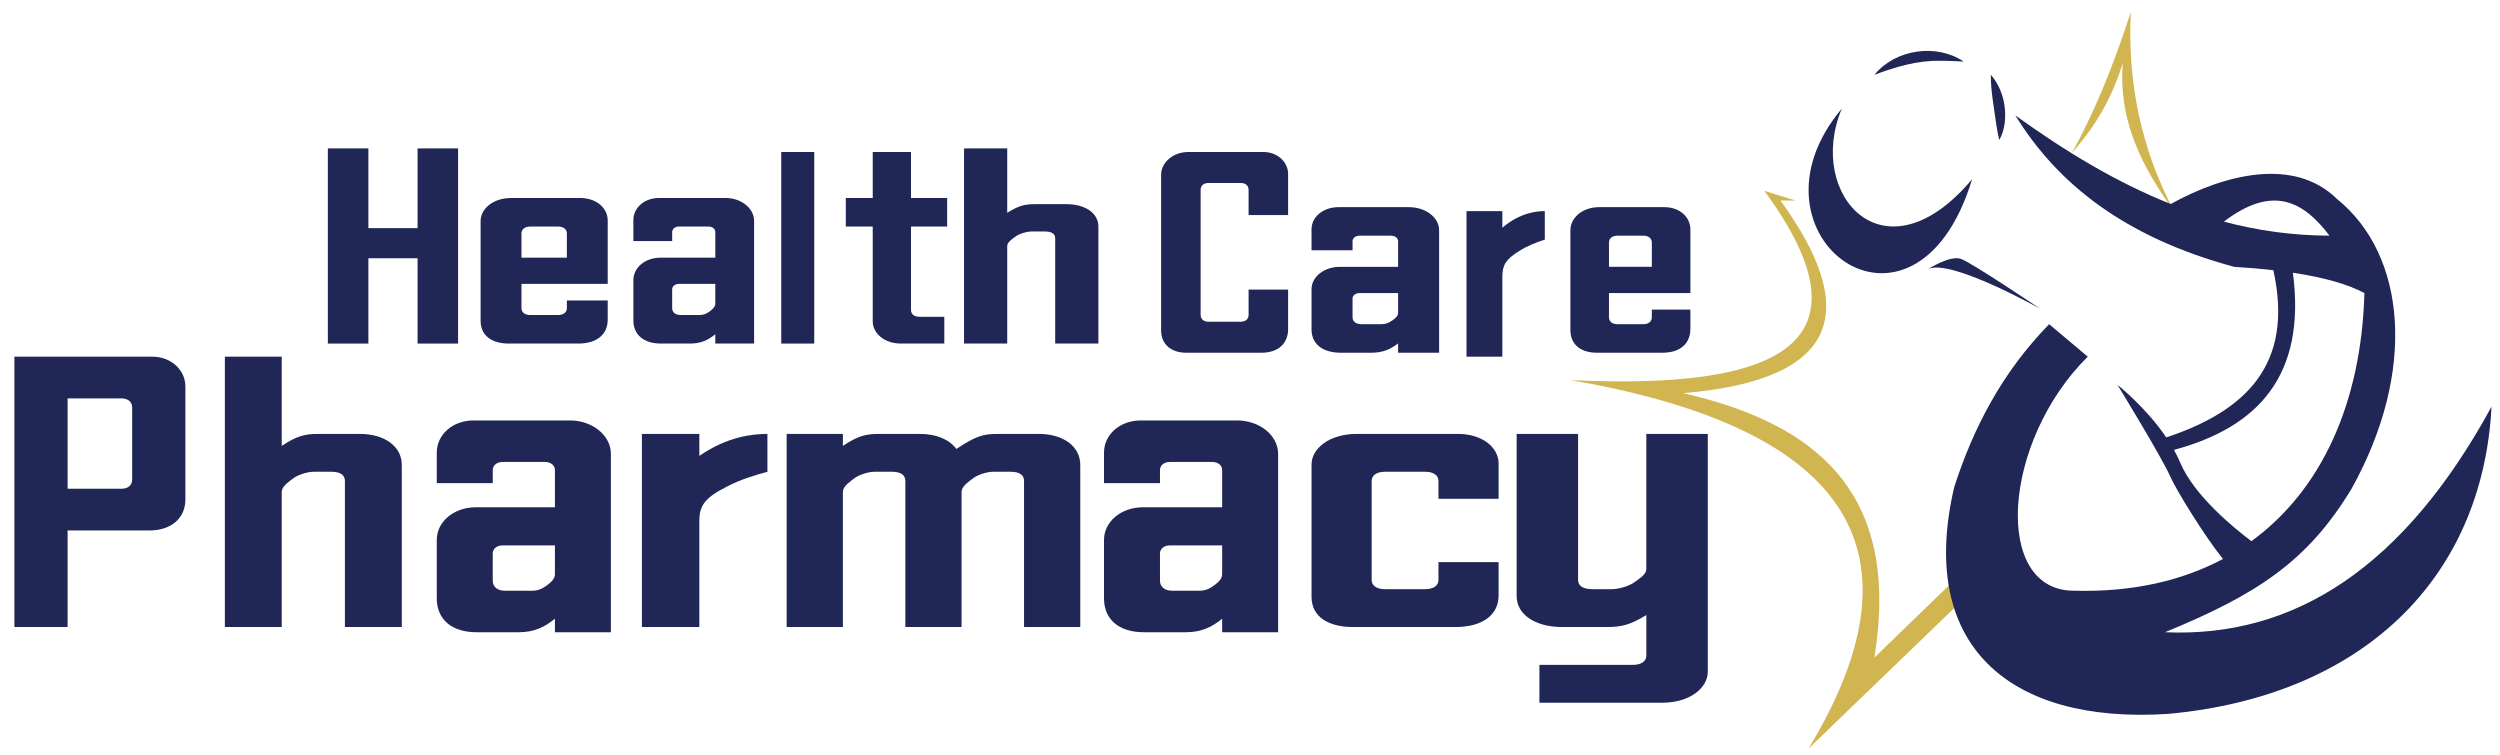
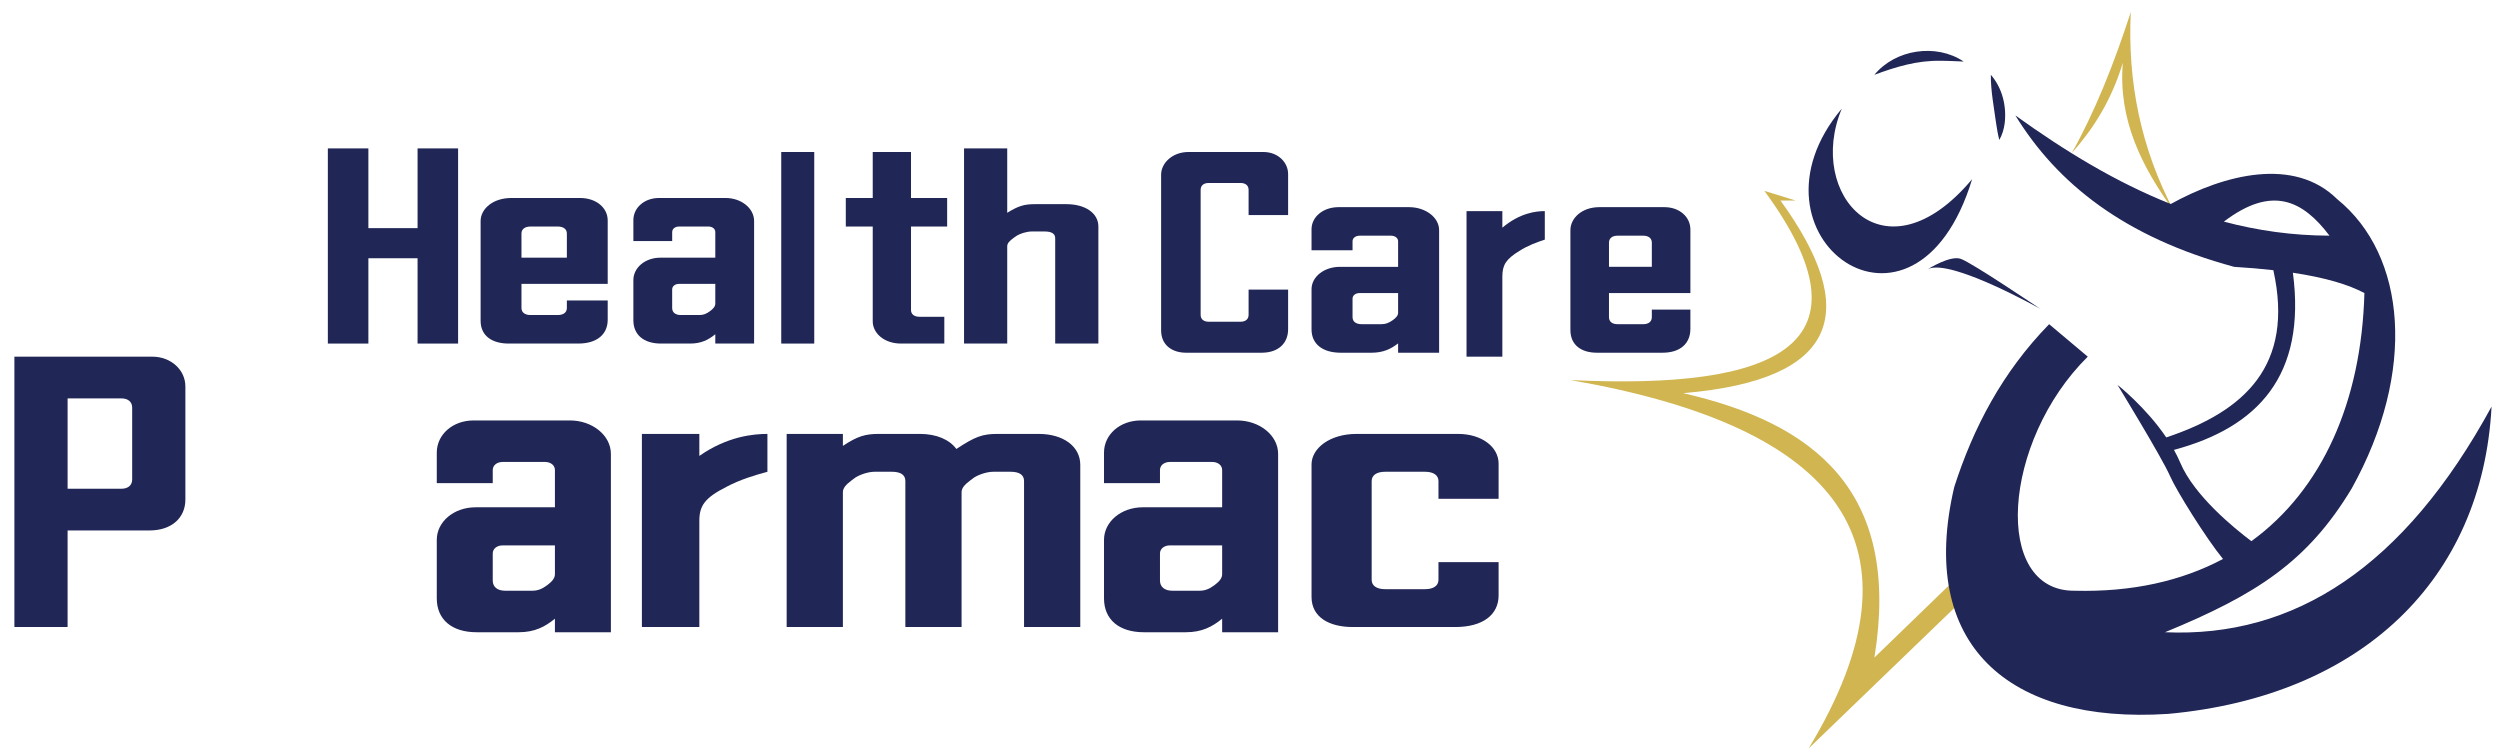
<svg xmlns="http://www.w3.org/2000/svg" viewBox="0 0 690.667 208.667">
  <defs>
    <style>
      .cls-1 {
        fill: #d0b550;
      }

      .cls-1, .cls-2 {
        stroke-width: 0px;
      }

      .cls-2 {
        fill: #202655;
      }
    </style>
  </defs>
  <g id="Layer_2" data-name="Layer 2">
    <path class="cls-2" d="M115.36,41h11.196v53.915h-11.196v-23.569h-13.588v23.569h-11.197v-53.915h11.197v22.028h13.588v-22.028Z" />
    <path class="cls-2" d="M167.889,78.427h-23.825v6.675c0,1.207.941,1.931,2.508,1.931h7.524c1.567,0,2.508-.724,2.508-1.931v-2.091h11.285v5.308c0,4.021-2.926,6.595-8.151,6.595h-19.228c-4.389,0-7.733-2.011-7.733-6.273v-27.587c0-3.297,3.344-6.354,8.464-6.354h19.018c4.494,0,7.628,2.734,7.628,6.193v17.534ZM146.572,62.583c-1.567,0-2.508.724-2.508,1.93v6.676h12.54v-6.676c0-1.206-.941-1.93-2.508-1.93h-7.524Z" />
    <path class="cls-2" d="M200.491,54.701c4.269,0,7.842,2.815,7.842,6.354v33.861h-10.721v-2.574c-1.886,1.528-3.871,2.574-6.949,2.574h-8.04c-4.765,0-7.644-2.413-7.644-6.435v-11.099c0-3.458,3.276-6.193,7.446-6.193h15.189v-7.078c0-.885-.794-1.528-1.886-1.528h-8.14c-1.092,0-1.886.644-1.886,1.528v2.493h-10.722v-5.791c0-3.458,3.077-6.112,7.048-6.112h18.465ZM197.612,83.896v-5.469h-10.027c-1.092,0-1.886.643-1.886,1.528v5.147c0,1.207.894,1.931,2.383,1.931h5.162c1.092,0,1.886-.322,2.879-1.046.992-.724,1.489-1.367,1.489-2.091Z" />
    <path class="cls-2" d="M215.832,94.915v-52.922h9.117v52.922h-9.117Z" />
    <path class="cls-2" d="M248.939,94.915c-4.797,0-7.832-2.976-7.832-6.113v-26.22h-7.44v-7.882h7.44v-12.708h10.573v12.708h9.986v7.882h-9.986v23.083c0,1.126.881,1.85,2.35,1.85h6.853v7.399h-11.944Z" />
    <path class="cls-2" d="M294.608,56.404c5.302,0,8.836,2.541,8.836,6.161v32.349h-11.928v-29.114c0-1.232-.994-1.848-2.872-1.848h-3.645c-1.436,0-3.203.616-4.086,1.155l-.773.539c-1.326.924-1.878,1.617-1.878,2.388v26.881h-11.929v-53.915h11.929v17.792c3.092-1.926,4.749-2.388,7.621-2.388h8.725Z" />
    <path class="cls-2" d="M327.683,97.444c-3.826,0-6.905-2.06-6.905-6.179v-43.015c0-3.169,3.079-6.258,7.558-6.258h20.715c3.919,0,6.812,2.773,6.812,6.1v11.328h-10.918v-6.971c0-1.188-.84-1.902-2.239-1.902h-8.771c-1.4,0-2.239.713-2.239,1.902v34.538c0,1.188.839,1.901,2.239,1.901h8.771c1.4,0,2.239-.713,2.239-1.901v-6.971h10.918v10.932c0,3.882-2.706,6.496-7.279,6.496h-20.902Z" />
    <path class="cls-2" d="M389.293,57.23c4.51,0,8.286,2.815,8.286,6.354v33.861h-11.329v-2.574c-1.993,1.528-4.091,2.574-7.343,2.574h-8.496c-5.035,0-8.077-2.413-8.077-6.435v-11.099c0-3.458,3.462-6.193,7.867-6.193h16.049v-7.078c0-.885-.84-1.528-1.993-1.528h-8.602c-1.154,0-1.994.644-1.994,1.528v2.493h-11.329v-5.791c0-3.458,3.252-6.112,7.448-6.112h19.512ZM386.25,86.426v-5.469h-10.594c-1.154,0-1.994.643-1.994,1.528v5.147c0,1.207.944,1.931,2.518,1.931h5.455c1.153,0,1.993-.322,3.041-1.046,1.05-.724,1.574-1.367,1.574-2.091Z" />
    <path class="cls-2" d="M415.049,62.905c4.857-4.102,9.347-4.584,11.728-4.584v7.882c-2.199.724-4.673,1.608-7.055,3.137-3.666,2.252-4.674,3.861-4.674,7.078v22.118h-9.896v-40.214h9.896v4.584Z" />
    <path class="cls-2" d="M467,80.957h-22.494v6.675c0,1.207.888,1.931,2.368,1.931h7.103c1.48,0,2.368-.724,2.368-1.931v-2.091h10.654v5.308c0,4.021-2.762,6.595-7.695,6.595h-18.152c-4.144,0-7.301-2.011-7.301-6.273v-27.587c0-3.297,3.157-6.354,7.992-6.354h17.955c4.242,0,7.202,2.734,7.202,6.193v17.534ZM446.875,65.112c-1.48,0-2.368.724-2.368,1.93v6.676h11.839v-6.676c0-1.206-.888-1.93-2.368-1.93h-7.103Z" />
    <path class="cls-2" d="M3.977,173.226v-74.692h38.067c5.277,0,9.171,3.735,9.171,8.216v31.264c0,5.015-3.769,8.536-9.925,8.536h-22.614v26.676H3.977ZM18.676,135.027h14.825c1.884,0,3.015-.961,3.015-2.561v-19.846c0-1.601-1.131-2.561-3.015-2.561h-14.825v24.969Z" />
-     <path class="cls-2" d="M99.363,119.875c6.982,0,11.637,3.521,11.637,8.536v44.815h-15.71v-40.334c0-1.707-1.309-2.561-3.782-2.561h-4.801c-1.891,0-4.218.854-5.382,1.601l-1.018.747c-1.746,1.281-2.473,2.241-2.473,3.308v37.239h-15.711v-74.692h15.711v24.648c4.073-2.668,6.255-3.308,10.037-3.308h11.492Z" />
    <path class="cls-2" d="M157.459,116.154c6.156,0,11.31,4.096,11.31,9.245v49.268h-15.461v-3.745c-2.72,2.224-5.583,3.745-10.022,3.745h-11.595c-6.872,0-11.024-3.511-11.024-9.362v-16.149c0-5.032,4.724-9.011,10.737-9.011h21.904v-10.298c0-1.287-1.145-2.224-2.72-2.224h-11.739c-1.574,0-2.72.936-2.72,2.224v3.628h-15.462v-8.426c0-5.032,4.438-8.894,10.164-8.894h26.628ZM153.307,158.634v-7.958h-14.46c-1.574,0-2.72.936-2.72,2.223v7.49c0,1.756,1.289,2.809,3.436,2.809h7.444c1.575,0,2.72-.468,4.152-1.522,1.431-1.053,2.147-1.989,2.147-3.042Z" />
    <path class="cls-2" d="M341.792,116.154c6.156,0,11.31,4.096,11.31,9.245v49.268h-15.461v-3.745c-2.72,2.224-5.583,3.745-10.022,3.745h-11.595c-6.872,0-11.024-3.511-11.024-9.362v-16.149c0-5.032,4.724-9.011,10.737-9.011h21.904v-10.298c0-1.287-1.145-2.224-2.72-2.224h-11.739c-1.574,0-2.72.936-2.72,2.224v3.628h-15.462v-8.426c0-5.032,4.438-8.894,10.164-8.894h26.628ZM337.641,158.634v-7.958h-14.46c-1.574,0-2.72.936-2.72,2.223v7.49c0,1.756,1.289,2.809,3.436,2.809h7.444c1.575,0,2.72-.468,4.152-1.522,1.431-1.053,2.147-1.989,2.147-3.042Z" />
    <path class="cls-2" d="M193.204,125.957c7.788-5.442,14.988-6.082,18.809-6.082v10.457c-3.527.961-7.494,2.134-11.315,4.161-5.878,2.988-7.494,5.122-7.494,9.39v29.344h-15.87v-53.351h15.87v6.082Z" />
    <path class="cls-2" d="M286.939,119.875c6.903,0,11.505,3.521,11.505,8.536v44.815h-15.532v-40.334c0-1.707-1.294-2.561-3.738-2.561h-4.746c-1.87,0-4.171.854-5.322,1.601l-1.007.747c-1.725,1.281-2.445,2.241-2.445,3.308v37.239h-15.531v-40.334c0-1.707-1.294-2.561-3.739-2.561h-4.746c-1.869,0-4.17.854-5.321,1.601l-1.007.747c-1.726,1.281-2.445,2.241-2.445,3.308v37.239h-15.532v-53.351h15.532v3.308c4.026-2.668,6.183-3.308,9.923-3.308h11.361c4.602,0,8.197,1.6,10.067,4.161,5.178-3.414,7.191-4.161,11.362-4.161h11.361Z" />
    <path class="cls-2" d="M373.716,173.226c-6.46,0-11.382-2.668-11.382-8.323v-36.599c0-4.375,4.922-8.429,12.459-8.429h27.994c6.614,0,11.228,3.628,11.228,8.216v9.71h-16.613v-4.908c0-1.6-1.384-2.561-3.691-2.561h-11.074c-2.307,0-3.691.961-3.691,2.561v27.316c0,1.601,1.384,2.561,3.691,2.561h11.074c2.306,0,3.691-.961,3.691-2.561v-4.908h16.613v9.177c0,5.335-4.308,8.75-11.999,8.75h-28.3Z" />
-     <path class="cls-2" d="M471.801,119.875v65.729c0,4.375-4.871,8.537-12.572,8.537h-33.943v-10.457h25.771c2.358,0,3.772-.96,3.772-2.561v-11.204c-4.4,2.668-6.758,3.308-10.843,3.308h-12.415c-7.543,0-12.572-3.521-12.572-8.537v-44.815h16.971v40.333c0,1.708,1.414,2.561,4.087,2.561h5.185c2.043,0,4.558-.854,5.814-1.601l1.1-.747c1.887-1.281,2.673-2.241,2.673-3.308v-37.239h16.971Z" />
  </g>
  <g id="Layer_3" data-name="Layer 3">
    <path class="cls-1" d="M496.111,55.41l-8.667-2.671c31.251,42.576,3.672,55.021-53.593,52.261,74.522,12.891,99.94,45.423,65.803,101.778l45.178-43.556-4.278-3.556-22.722,22c7.483-46.046-16.641-64.764-52.833-73.049,43.668-3.69,48.785-22.982,26.889-53.208l4.222-0Z" />
    <path class="cls-1" d="M572.33,42.333c6.295-11.209,11.626-24.451,16.337-39-.939,19.257,2.776,37.635,11.926,54.987-8.844-12.163-15.435-25.139-14.131-40.957-3.189,10.529-8.253,18.339-14.131,24.97Z" />
-     <path class="cls-2" d="M598.111,174.667c25.305-10.408,39.389-19.5,51.556-39.667,18-32.333,15.167-64.5-4-80-11.904-11.75-31.194-6.815-45.961,1.356-15.083-5.993-29.226-14.615-42.928-24.467,11.53,18.746,30.031,33.607,60.444,41.829,3.942.238,7.528.551,10.826.923,5.834,26.308-7.929,38.997-29.582,46.203-5.705-8.424-13.466-14.511-13.466-14.511,0,0,12.333,20.167,14.5,25.167,1.725,3.98,9.991,17.253,14.64,22.923-11.36,6.045-25.052,9.187-40.918,8.775-22.889.302-20.129-41.249,3.556-64.664l-10.667-8.972c-13.002,13.327-20.951,28.635-26.222,44.993-10.222,43.611,15.002,65.543,59.111,62.667,53.333-4.889,86.801-37.045,89.333-84.889-24.206,44.456-54.603,63.931-90.222,62.333ZM614.381,61.229c13.288-10.108,21.795-5.902,29.175,3.876-10.18-.021-19.871-1.407-29.175-3.876ZM602.333,127.833c-.51-1.207-1.099-2.39-1.741-3.544,23.243-6.234,36.592-20.582,32.858-48.942,9.034,1.36,15.36,3.284,19.759,5.609v0c-.824,30.013-11.658,54.335-31.226,68.552-4.955-3.73-15.837-12.651-19.65-21.675Z" />
+     <path class="cls-2" d="M598.111,174.667c25.305-10.408,39.389-19.5,51.556-39.667,18-32.333,15.167-64.5-4-80-11.904-11.75-31.194-6.815-45.961,1.356-15.083-5.993-29.226-14.615-42.928-24.467,11.53,18.746,30.031,33.607,60.444,41.829,3.942.238,7.528.551,10.826.923,5.834,26.308-7.929,38.997-29.582,46.203-5.705-8.424-13.466-14.511-13.466-14.511,0,0,12.333,20.167,14.5,25.167,1.725,3.98,9.991,17.253,14.64,22.923-11.36,6.045-25.052,9.187-40.918,8.775-22.889.302-20.129-41.249,3.556-64.664l-10.667-8.972c-13.002,13.327-20.951,28.635-26.222,44.993-10.222,43.611,15.002,65.543,59.111,62.667,53.333-4.889,86.801-37.045,89.333-84.889-24.206,44.456-54.603,63.931-90.222,62.333ZM614.381,61.229c13.288-10.108,21.795-5.902,29.175,3.876-10.18-.021-19.871-1.407-29.175-3.876M602.333,127.833c-.51-1.207-1.099-2.39-1.741-3.544,23.243-6.234,36.592-20.582,32.858-48.942,9.034,1.36,15.36,3.284,19.759,5.609v0c-.824,30.013-11.658,54.335-31.226,68.552-4.955-3.73-15.837-12.651-19.65-21.675Z" />
    <g>
      <path class="cls-2" d="M541.667,71.5c-3-1-9,2.833-9,2.833,6.167-3,31,11,31,11,0,0-19-12.833-22-13.833Z" />
      <path class="cls-2" d="M544.833,49.5c-24.167,28.833-46,4.333-36-19.5-29.5,35.112,20.167,71.5,36,19.5Z" />
    </g>
    <path class="cls-2" d="M517.833,20.667c5.786-7.058,17.081-8.753,24.667-3.667-2.25-.068-4.365-.221-6.45-.203-6.392-.12-12.233,1.648-18.217,3.87h0Z" />
    <path class="cls-2" d="M550,20.667c3.181,3.639,4.402,8.689,3.823,13.424-.224,1.583-.656,3.149-1.489,4.576-.405-1.6-.632-3.093-.87-4.567-.587-4.388-1.499-8.958-1.464-13.433h0Z" />
  </g>
</svg>